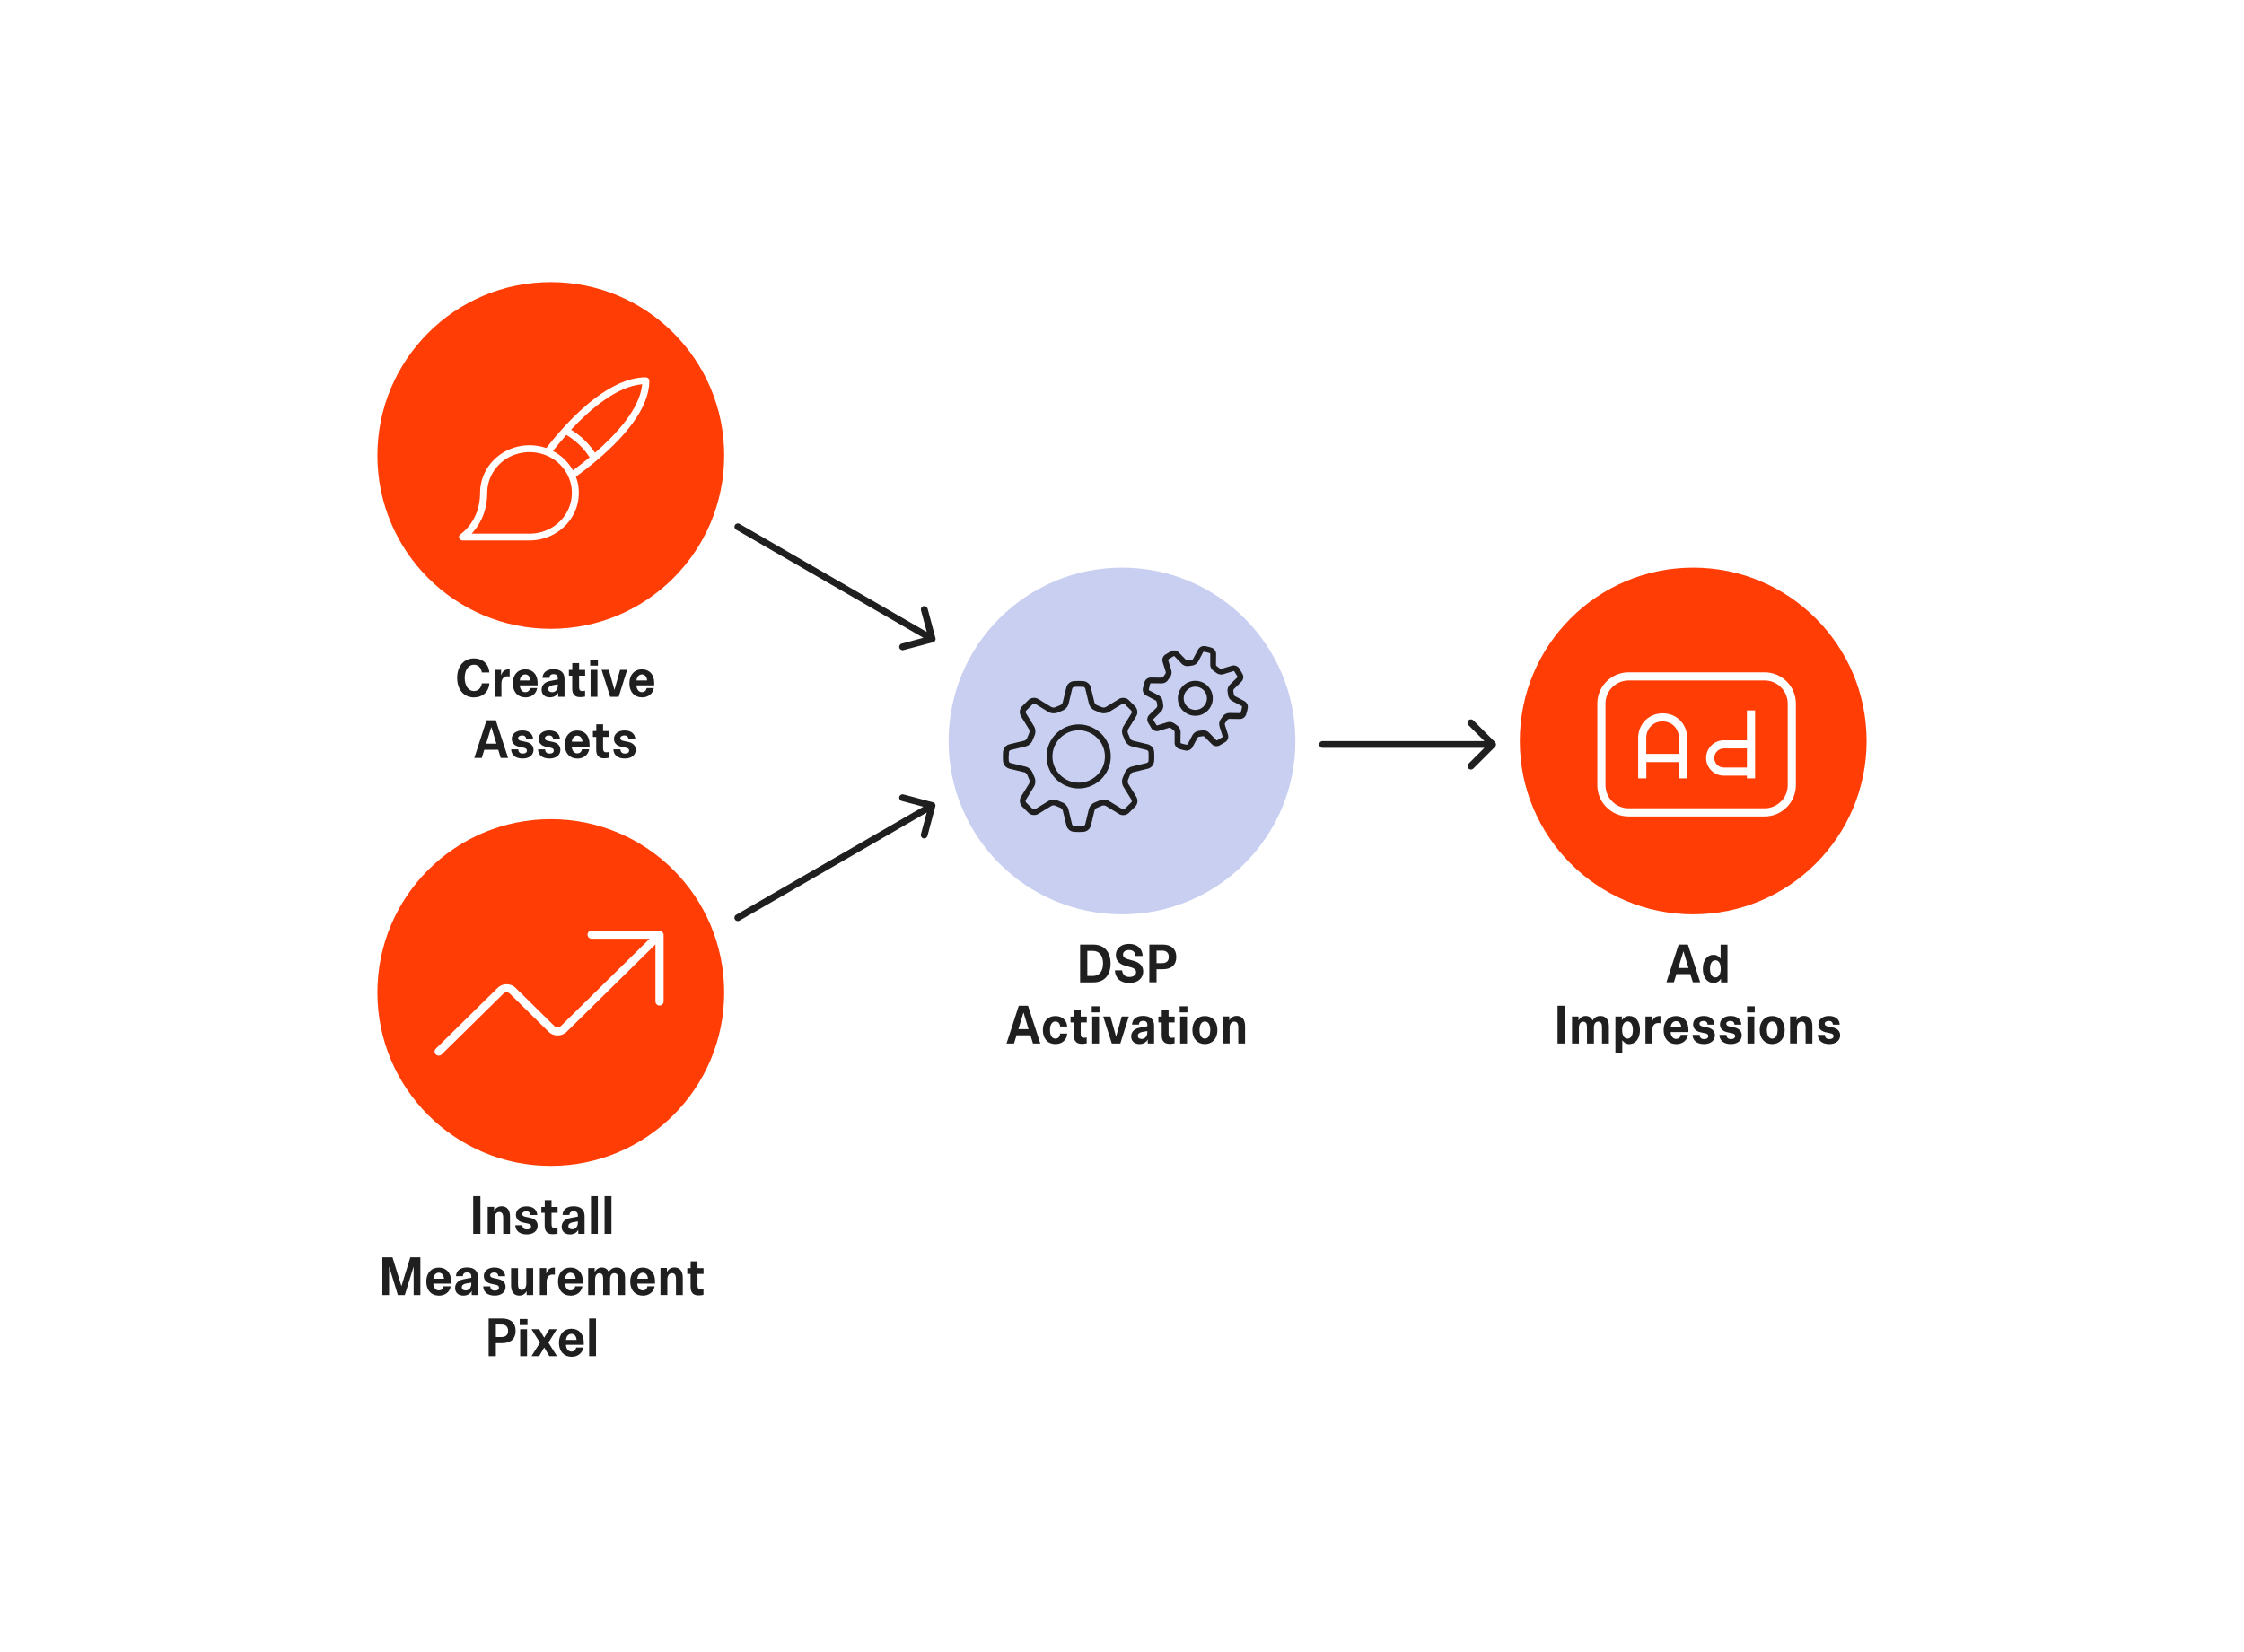
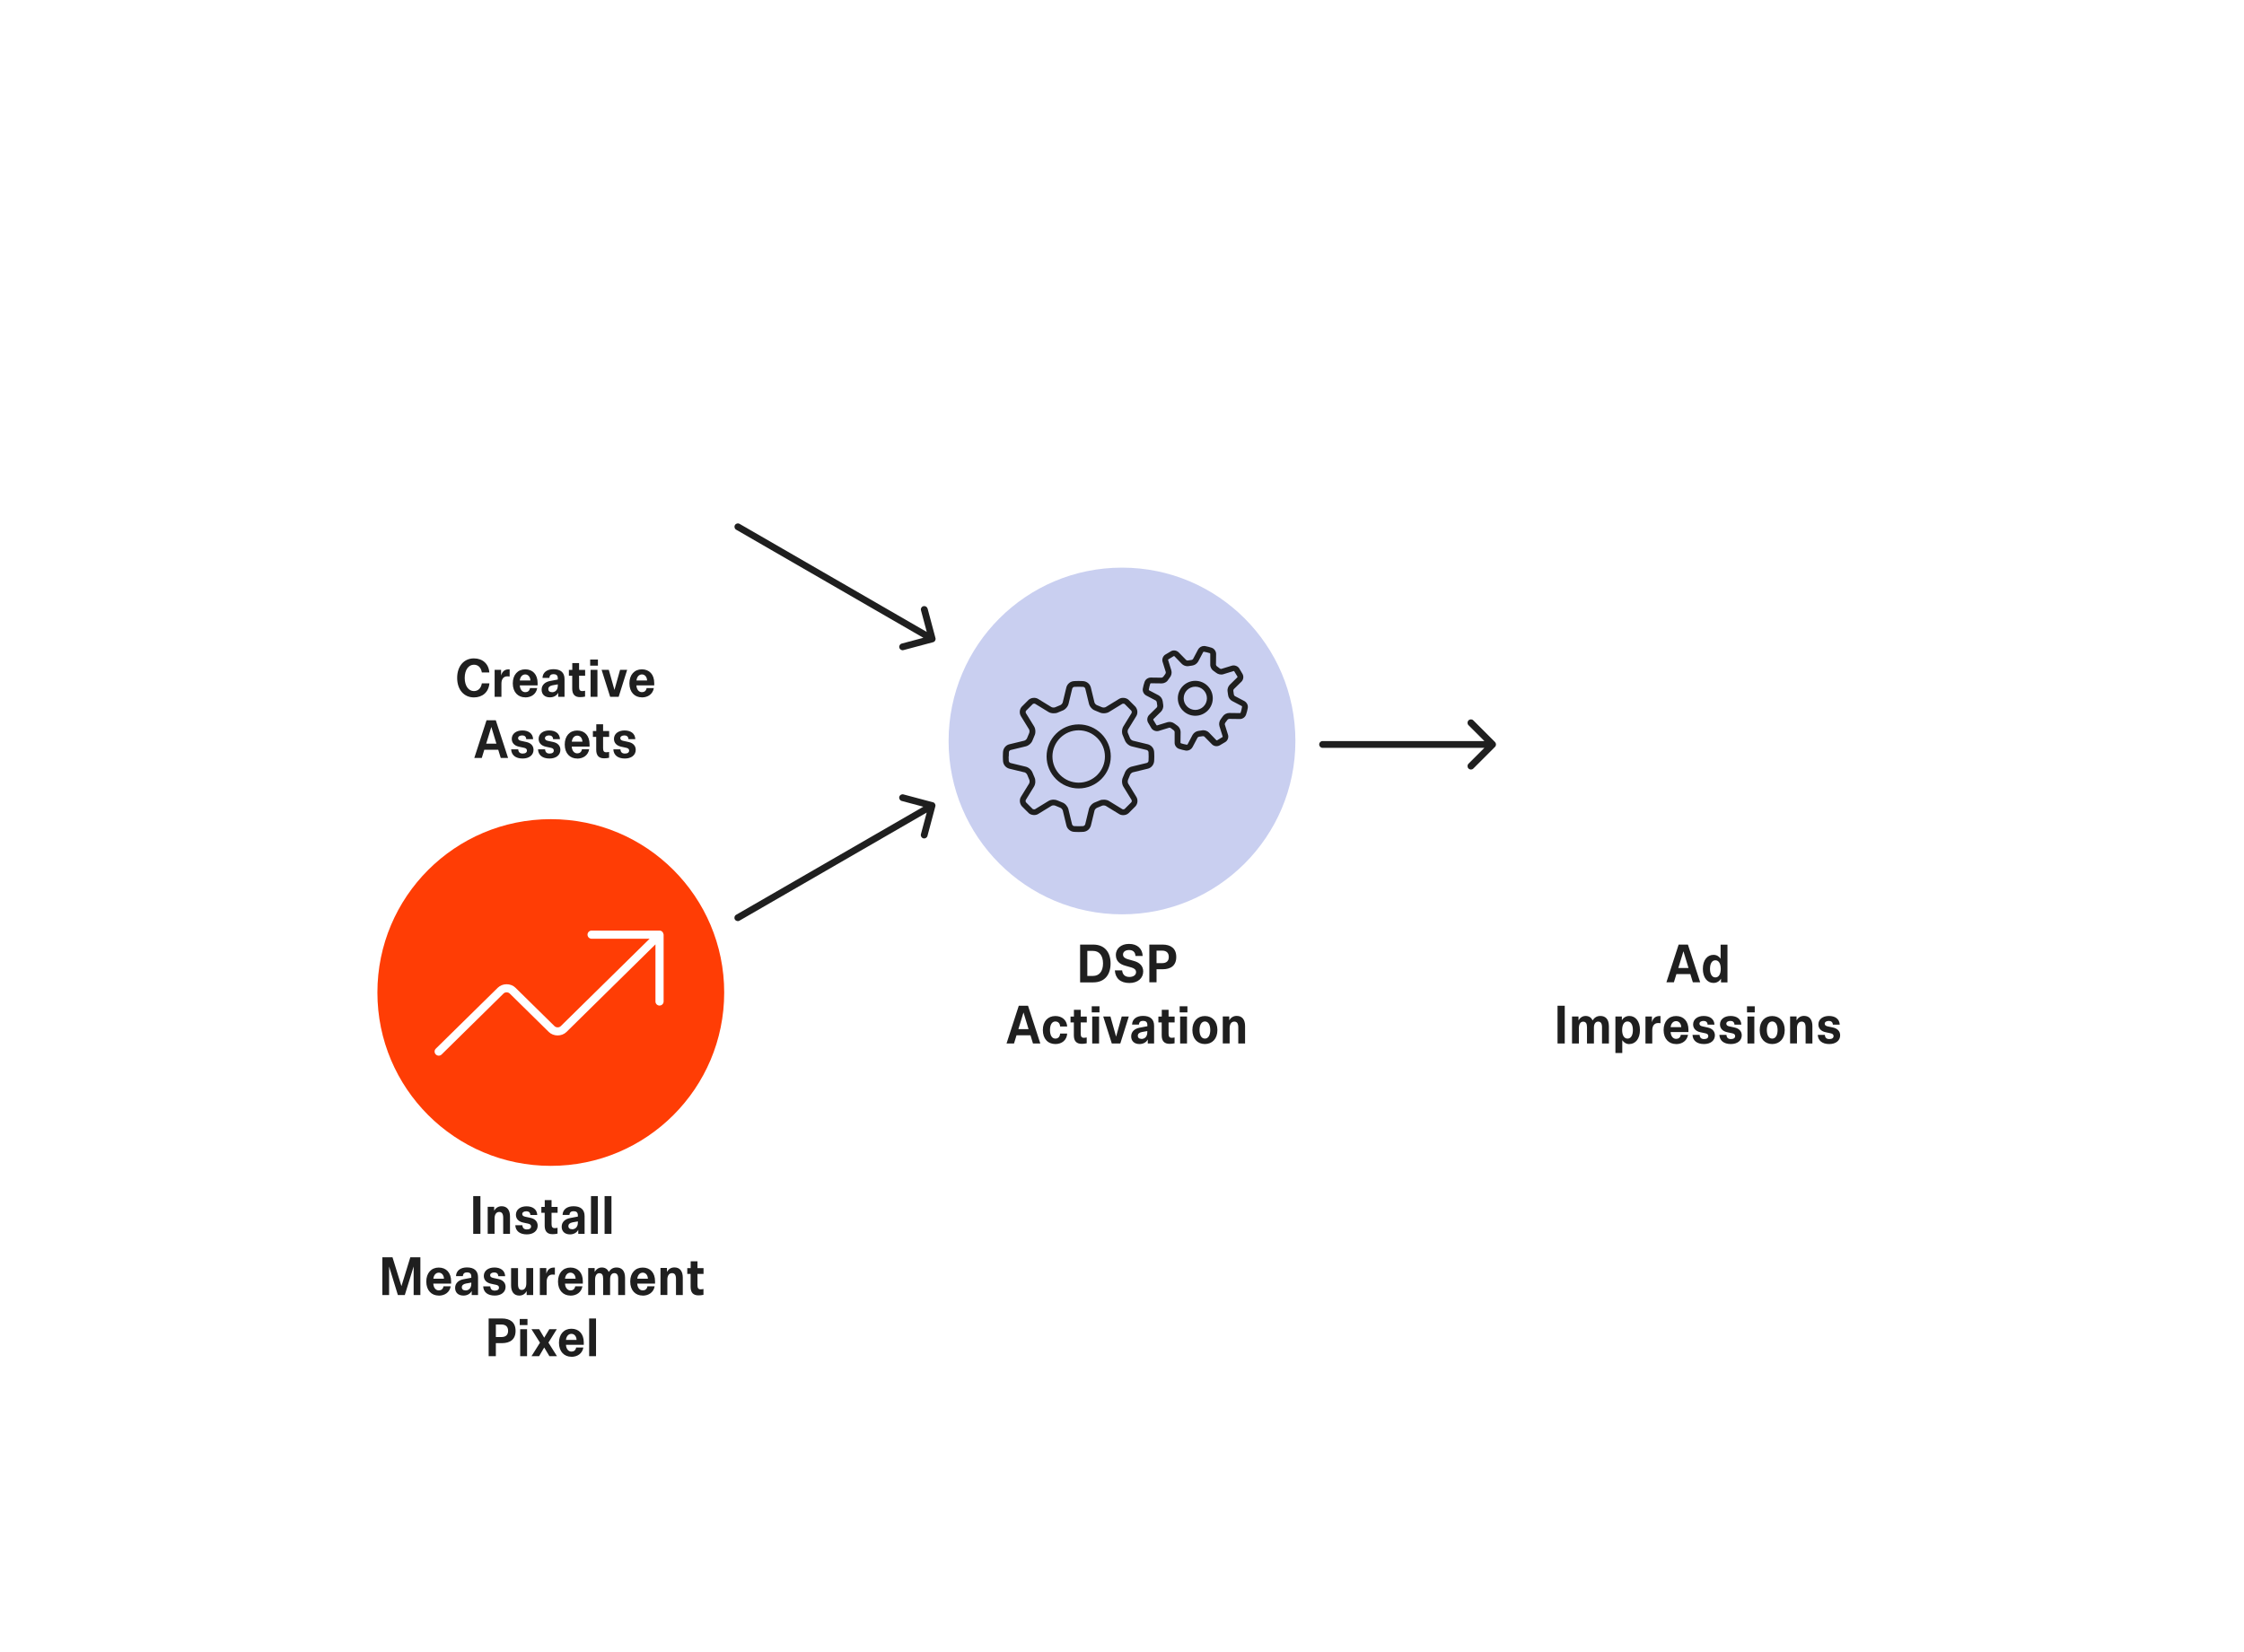
<svg xmlns="http://www.w3.org/2000/svg" id="Layer_1" data-name="Layer 1" viewBox="0 0 330 243">
  <defs>
    <style>
      .cls-1, .cls-2 {
        fill: #fff;
      }

      .cls-3 {
        fill: #c9cff0;
      }

      .cls-4 {
        fill: #1f1f1f;
      }

      .cls-2 {
        filter: url(#drop-shadow-1);
      }

      .cls-5 {
        fill: #ff3d05;
      }
    </style>
    <filter id="drop-shadow-1" x="0" y="0" width="330" height="243" filterUnits="userSpaceOnUse">
      <feOffset dx="0" dy="0" />
      <feGaussianBlur result="blur" stdDeviation="10" />
      <feFlood flood-color="#000" flood-opacity=".15" />
      <feComposite in2="blur" operator="in" />
      <feComposite in="SourceGraphic" />
    </filter>
  </defs>
  <path class="cls-2" d="M30.5,46.5c0-8.84,7.16-16,16-16h237c8.84,0,16,7.16,16,16v150c0,8.84-7.16,16-16,16H46.5c-8.84,0-16-7.16-16-16V46.5Z" />
  <path class="cls-4" d="M68.34,99.72c0,1.18.57,1.94,1.35,1.94.65,0,1.06-.45,1.17-1.14h1.11c-.11,1.33-1.05,2.07-2.28,2.07-1.46,0-2.46-1.14-2.46-2.87s1-2.87,2.46-2.87c1.29,0,2.18.81,2.27,2.07h-1.1c-.11-.69-.52-1.14-1.17-1.14-.78,0-1.35.76-1.35,1.94ZM73.75,102.5h-1.01v-3.97h.95v.84c.19-.66.58-.91,1.15-.91h.11v1.05c-.12-.02-.22-.02-.35-.02-.53,0-.86.38-.86,1.06v1.94ZM77.23,102.58c-1.02,0-1.82-.73-1.82-2.06,0-1.25.73-2.06,1.83-2.06s1.82.75,1.82,2.02c0,.03,0,.21,0,.34h-2.62c.03.58.34,1,.81,1,.34,0,.62-.18.69-.6h1.06c-.15.88-.86,1.37-1.76,1.37ZM77.24,99.21c-.42,0-.74.34-.8.89h1.56c-.02-.54-.34-.89-.76-.89ZM83.02,102.5h-.93v-.59c-.26.48-.74.67-1.22.67-.74,0-1.22-.42-1.22-1.13s.54-1.14,1.22-1.27l1.16-.22v-.17c0-.46-.24-.62-.64-.62-.36,0-.57.17-.6.55h-1.01c.03-.81.66-1.28,1.61-1.28,1.02,0,1.63.46,1.63,1.45v2.6ZM81.17,101.83c.45,0,.86-.3.86-.98v-.18l-.79.14c-.42.08-.61.3-.61.55,0,.28.2.46.54.46ZM85.3,102.55c-.75,0-1.15-.4-1.15-1.25v-1.9h-.49v-.86h.5v-1h1v1h.89v.86h-.89v1.66c0,.41.12.6.46.6.14,0,.3-.02.42-.05v.86c-.23.06-.54.08-.74.08ZM87.86,102.5h-1.01v-3.97h1.01v3.97ZM87.93,97.92h-1.14v-.9h1.14v.9ZM90.99,102.5h-1.26l-1.26-3.97h1.06l.83,2.96.83-2.96h1.04l-1.25,3.97ZM94.38,102.58c-1.02,0-1.82-.73-1.82-2.06,0-1.25.73-2.06,1.83-2.06s1.82.75,1.82,2.02c0,.03,0,.21,0,.34h-2.62c.03.58.34,1,.81,1,.34,0,.62-.18.69-.6h1.06c-.15.88-.86,1.37-1.76,1.37ZM94.4,99.21c-.42,0-.74.34-.8.89h1.56c-.02-.54-.34-.89-.76-.89ZM73.64,111.5l-.37-1.21h-2.05l-.37,1.21h-1.1l1.8-5.55h1.36l1.81,5.55h-1.09ZM72.25,106.95l-.75,2.44h1.5l-.74-2.44ZM76.87,111.58c-1.06,0-1.66-.51-1.7-1.35h1.04c.03.41.24.62.66.62s.62-.18.62-.44c0-.22-.14-.35-.43-.41l-.74-.16c-.65-.14-1.06-.54-1.06-1.15,0-.76.66-1.24,1.55-1.24s1.55.42,1.59,1.28h-1.01c-.02-.38-.26-.55-.59-.55-.38,0-.61.17-.61.41,0,.22.17.34.48.4l.74.16c.64.14,1.05.54,1.05,1.15,0,.78-.65,1.28-1.59,1.28ZM80.82,111.58c-1.06,0-1.66-.51-1.7-1.35h1.04c.03.41.24.62.66.62s.62-.18.62-.44c0-.22-.14-.35-.43-.41l-.74-.16c-.65-.14-1.06-.54-1.06-1.15,0-.76.66-1.24,1.55-1.24s1.55.42,1.59,1.28h-1.01c-.02-.38-.26-.55-.59-.55-.38,0-.61.17-.61.41,0,.22.17.34.48.4l.74.16c.64.14,1.05.54,1.05,1.15,0,.78-.65,1.28-1.59,1.28ZM84.87,111.58c-1.02,0-1.82-.73-1.82-2.06,0-1.25.73-2.06,1.83-2.06s1.82.75,1.82,2.02c0,.03,0,.21,0,.34h-2.62c.03.58.34,1,.81,1,.34,0,.62-.18.69-.6h1.06c-.15.88-.86,1.37-1.76,1.37ZM84.89,108.21c-.42,0-.74.34-.8.89h1.56c-.02-.54-.34-.89-.76-.89ZM88.83,111.55c-.75,0-1.15-.4-1.15-1.25v-1.9h-.49v-.86h.5v-1h1v1h.89v.86h-.89v1.66c0,.41.12.6.46.6.14,0,.3-.02.42-.05v.86c-.23.06-.54.08-.74.08ZM91.9,111.58c-1.06,0-1.66-.51-1.7-1.35h1.04c.03.41.24.62.66.62s.62-.18.62-.44c0-.22-.14-.35-.43-.41l-.74-.16c-.65-.14-1.06-.54-1.06-1.15,0-.76.66-1.24,1.55-1.24s1.55.42,1.59,1.28h-1.01c-.02-.38-.26-.55-.59-.55-.38,0-.61.17-.61.41,0,.22.17.34.48.4l.74.16c.64.14,1.05.54,1.05,1.15,0,.78-.65,1.28-1.59,1.28Z" />
  <path class="cls-4" d="M158.84,138.95h1.92c1.74,0,2.56,1.18,2.56,2.78s-.82,2.78-2.56,2.78h-1.92v-5.55ZM159.9,143.56h.85c.88,0,1.46-.65,1.46-1.84s-.58-1.84-1.46-1.84h-.85v3.68ZM164.09,140.5c0-.91.71-1.65,1.94-1.65s1.97.7,2.01,1.77h-1.06c-.03-.6-.4-.87-.94-.87s-.89.27-.89.66c0,.36.27.56.67.68l.95.27c.78.22,1.35.7,1.35,1.54,0,.97-.77,1.7-2.03,1.7-1.33,0-2.07-.7-2.14-1.86h1.07c.06.62.42.97,1.07.97.58,0,.98-.28.98-.71,0-.36-.27-.56-.67-.68l-.95-.27c-.78-.22-1.35-.69-1.35-1.54ZM172.98,140.77c0,1.29-.83,1.81-2.02,1.81h-.88v1.92h-1.06v-5.55h1.94c1.18,0,2.02.53,2.02,1.82ZM171.88,140.77c0-.63-.37-.93-.98-.93h-.82v1.84h.82c.61,0,.98-.29.98-.91ZM151.91,153.5l-.37-1.21h-2.05l-.37,1.21h-1.1l1.8-5.55h1.36l1.81,5.55h-1.09ZM150.51,148.95l-.75,2.44h1.5l-.74-2.44ZM155.2,153.58c-1.1,0-1.84-.78-1.84-2.06s.74-2.06,1.84-2.06c.96,0,1.67.57,1.74,1.54h-1.04c-.03-.51-.34-.74-.7-.74-.49,0-.79.47-.79,1.26s.3,1.26.79,1.26c.36,0,.66-.22.7-.74h1.04c-.06.97-.78,1.54-1.74,1.54ZM159.07,153.55c-.75,0-1.15-.4-1.15-1.25v-1.9h-.49v-.86h.5v-1h1v1h.89v.86h-.89v1.66c0,.41.12.6.46.6.14,0,.3-.02.42-.05v.86c-.23.06-.54.08-.74.08ZM161.63,153.5h-1.01v-3.97h1.01v3.97ZM161.69,148.92h-1.14v-.9h1.14v.9ZM164.76,153.5h-1.26l-1.26-3.97h1.06l.83,2.96.83-2.96h1.04l-1.25,3.97ZM169.72,153.5h-.93v-.59c-.26.48-.74.67-1.22.67-.74,0-1.22-.42-1.22-1.13s.54-1.14,1.22-1.27l1.16-.22v-.17c0-.46-.24-.62-.64-.62-.36,0-.57.17-.6.55h-1.01c.03-.81.66-1.28,1.61-1.28,1.02,0,1.63.46,1.63,1.45v2.6ZM167.86,152.83c.45,0,.86-.3.86-.98v-.18l-.79.14c-.42.08-.61.3-.61.55,0,.28.2.46.54.46ZM171.99,153.55c-.75,0-1.15-.4-1.15-1.25v-1.9h-.49v-.86h.5v-1h1v1h.89v.86h-.89v1.66c0,.41.12.6.46.6.14,0,.3-.02.42-.05v.86c-.23.06-.54.08-.74.08ZM174.56,153.5h-1.01v-3.97h1.01v3.97ZM174.62,148.92h-1.14v-.9h1.14v.9ZM177.19,153.58c-1.08,0-1.84-.78-1.84-2.06s.76-2.06,1.84-2.06,1.84.78,1.84,2.06-.76,2.06-1.84,2.06ZM177.19,152.78c.51,0,.79-.52.79-1.26s-.28-1.26-.79-1.26-.79.52-.79,1.26.27,1.26.79,1.26ZM183.11,153.5h-1.01v-2.36c0-.61-.2-.86-.59-.86-.46,0-.68.43-.68.94v2.27h-1.01v-3.97h.95v.57c.23-.38.58-.65,1.1-.65.82,0,1.23.58,1.23,1.5v2.54Z" />
  <path class="cls-4" d="M248.95,144.5l-.37-1.21h-2.05l-.37,1.21h-1.1l1.8-5.55h1.36l1.81,5.55h-1.09ZM247.56,139.95l-.75,2.44h1.5l-.74-2.44ZM251.98,144.59c-.9,0-1.56-.78-1.56-2.07s.66-2.06,1.56-2.06c.46,0,.82.22,1.05.57v-2.07h1.01v5.55h-.95v-.54c-.24.37-.61.62-1.1.62ZM252.26,143.78c.52,0,.79-.52.79-1.26s-.27-1.26-.79-1.26-.79.52-.79,1.26.28,1.26.79,1.26ZM229.05,153.5v-5.55h1.06v5.55h-1.06ZM236.6,153.5h-1.01v-2.41c0-.54-.18-.81-.57-.81s-.62.34-.62.89v2.33h-1.02v-2.38c0-.57-.17-.83-.57-.83s-.62.38-.62.94v2.27h-1.01v-3.97h.95v.57c.2-.34.54-.65,1.05-.65.46,0,.83.21,1.02.66.25-.39.6-.66,1.14-.66.72,0,1.26.42,1.26,1.52v2.53ZM239.62,153.59c-.46,0-.82-.23-1.05-.58v1.89h-1.01v-5.37h.95v.54c.24-.38.61-.62,1.1-.62.9,0,1.56.77,1.56,2.06s-.66,2.07-1.56,2.07ZM239.34,152.78c.52,0,.79-.52.79-1.26s-.27-1.26-.79-1.26-.79.52-.79,1.26.28,1.26.79,1.26ZM242.99,153.5h-1.01v-3.97h.95v.84c.19-.66.58-.91,1.15-.91h.11v1.05c-.12-.02-.22-.02-.35-.02-.53,0-.86.38-.86,1.06v1.94ZM246.47,153.58c-1.02,0-1.82-.73-1.82-2.06,0-1.25.73-2.06,1.83-2.06s1.82.75,1.82,2.02c0,.03,0,.21,0,.34h-2.62c.03.58.34,1,.81,1,.34,0,.62-.18.69-.6h1.06c-.15.88-.86,1.37-1.76,1.37ZM246.48,150.21c-.42,0-.74.34-.8.89h1.56c-.02-.54-.34-.89-.76-.89ZM250.6,153.58c-1.06,0-1.66-.51-1.7-1.35h1.04c.03.41.24.62.66.62s.62-.18.62-.44c0-.22-.14-.35-.43-.41l-.74-.16c-.65-.14-1.06-.54-1.06-1.15,0-.76.66-1.24,1.55-1.24s1.55.42,1.59,1.28h-1.01c-.02-.38-.26-.55-.59-.55-.38,0-.61.17-.61.41,0,.22.17.34.48.4l.74.16c.64.14,1.05.54,1.05,1.15,0,.78-.65,1.28-1.59,1.28ZM254.55,153.58c-1.06,0-1.66-.51-1.7-1.35h1.04c.03.41.24.62.66.62s.62-.18.62-.44c0-.22-.14-.35-.43-.41l-.74-.16c-.65-.14-1.06-.54-1.06-1.15,0-.76.66-1.24,1.55-1.24s1.55.42,1.59,1.28h-1.01c-.02-.38-.26-.55-.59-.55-.38,0-.61.17-.61.41,0,.22.17.34.48.4l.74.16c.64.14,1.05.54,1.05,1.15,0,.78-.65,1.28-1.59,1.28ZM257.99,153.5h-1.01v-3.97h1.01v3.97ZM258.05,148.92h-1.14v-.9h1.14v.9ZM260.62,153.58c-1.08,0-1.84-.78-1.84-2.06s.76-2.06,1.84-2.06,1.84.78,1.84,2.06-.76,2.06-1.84,2.06ZM260.62,152.78c.51,0,.79-.52.79-1.26s-.28-1.26-.79-1.26-.79.52-.79,1.26.27,1.26.79,1.26ZM266.54,153.5h-1.01v-2.36c0-.61-.2-.86-.59-.86-.46,0-.68.43-.68.94v2.27h-1.01v-3.97h.95v.57c.23-.38.58-.65,1.1-.65.82,0,1.23.58,1.23,1.5v2.54ZM269.02,153.58c-1.06,0-1.66-.51-1.7-1.35h1.04c.03.41.24.62.66.62s.62-.18.62-.44c0-.22-.14-.35-.43-.41l-.74-.16c-.65-.14-1.06-.54-1.06-1.15,0-.76.66-1.24,1.55-1.24s1.55.42,1.59,1.28h-1.01c-.02-.38-.26-.55-.59-.55-.38,0-.61.17-.61.41,0,.22.17.34.48.4l.74.16c.64.14,1.05.54,1.05,1.15,0,.78-.65,1.28-1.59,1.28Z" />
  <path class="cls-4" d="M69.59,181.5v-5.55h1.06v5.55h-1.06ZM75.01,181.5h-1.01v-2.36c0-.61-.2-.86-.59-.86-.46,0-.68.43-.68.94v2.27h-1.01v-3.97h.95v.57c.23-.38.58-.65,1.1-.65.82,0,1.23.58,1.23,1.5v2.54ZM77.48,181.58c-1.06,0-1.66-.51-1.7-1.35h1.04c.03.41.24.62.66.62s.62-.18.62-.44c0-.22-.14-.35-.43-.41l-.74-.16c-.65-.14-1.06-.54-1.06-1.15,0-.76.66-1.24,1.55-1.24s1.55.42,1.59,1.28h-1.01c-.02-.38-.26-.55-.59-.55-.38,0-.61.17-.61.41,0,.22.17.34.48.4l.74.16c.64.14,1.05.54,1.05,1.15,0,.78-.65,1.28-1.59,1.28ZM81.25,181.55c-.75,0-1.15-.4-1.15-1.25v-1.9h-.49v-.86h.5v-1h1v1h.89v.86h-.89v1.66c0,.41.12.6.46.6.14,0,.3-.02.42-.05v.86c-.23.06-.54.08-.74.08ZM85.97,181.5h-.93v-.59c-.26.48-.74.67-1.22.67-.74,0-1.22-.42-1.22-1.13s.54-1.14,1.22-1.27l1.16-.22v-.17c0-.46-.24-.62-.64-.62-.36,0-.57.17-.6.55h-1.01c.03-.81.66-1.28,1.61-1.28,1.02,0,1.63.46,1.63,1.45v2.6ZM84.12,180.83c.45,0,.86-.3.86-.98v-.18l-.79.14c-.42.08-.61.3-.61.55,0,.28.2.46.54.46ZM87.92,181.5h-1.01v-5.55h1.01v5.55ZM89.92,181.5h-1.01v-5.55h1.01v5.55ZM59.04,189.18l1.3-4.23h1.48v5.55h-.99v-4.2l-1.3,4.2h-1.02l-1.29-4.2v4.2h-.99v-5.55h1.49l1.31,4.23ZM64.51,190.58c-1.02,0-1.82-.73-1.82-2.06,0-1.25.73-2.06,1.83-2.06s1.82.75,1.82,2.02c0,.03,0,.21,0,.34h-2.62c.03.58.34,1,.81,1,.34,0,.62-.18.69-.6h1.06c-.15.88-.86,1.37-1.76,1.37ZM64.53,187.21c-.42,0-.74.34-.8.89h1.56c-.02-.54-.34-.89-.76-.89ZM70.3,190.5h-.93v-.59c-.26.48-.74.67-1.22.67-.74,0-1.22-.42-1.22-1.13s.54-1.14,1.22-1.27l1.16-.22v-.17c0-.46-.24-.62-.64-.62-.36,0-.57.17-.6.55h-1.01c.03-.81.66-1.28,1.61-1.28,1.02,0,1.63.46,1.63,1.45v2.6ZM68.45,189.83c.45,0,.86-.3.86-.98v-.18l-.79.14c-.42.08-.61.3-.61.55,0,.28.2.46.54.46ZM72.76,190.58c-1.06,0-1.66-.51-1.7-1.35h1.04c.03.41.24.62.66.62s.62-.18.62-.44c0-.22-.14-.35-.43-.41l-.74-.16c-.65-.14-1.06-.54-1.06-1.15,0-.76.66-1.24,1.55-1.24s1.55.42,1.59,1.28h-1.01c-.02-.38-.26-.55-.59-.55-.38,0-.61.17-.61.41,0,.22.17.34.48.4l.74.16c.64.14,1.05.54,1.05,1.15,0,.78-.65,1.28-1.59,1.28ZM78.41,190.5h-.96v-.57c-.22.38-.56.65-1.09.65-.79,0-1.2-.58-1.2-1.5v-2.54h1.02v2.34c0,.63.18.87.55.87.46,0,.67-.42.67-.97v-2.25h1.01v3.97ZM80.4,190.5h-1.01v-3.97h.95v.84c.19-.66.58-.91,1.15-.91h.11v1.05c-.12-.02-.22-.02-.35-.02-.53,0-.86.38-.86,1.06v1.94ZM83.88,190.58c-1.02,0-1.82-.73-1.82-2.06,0-1.25.73-2.06,1.83-2.06s1.82.75,1.82,2.02c0,.03,0,.21,0,.34h-2.62c.03.58.34,1,.81,1,.34,0,.62-.18.69-.6h1.06c-.15.88-.86,1.37-1.76,1.37ZM83.89,187.21c-.42,0-.74.34-.8.89h1.56c-.02-.54-.34-.89-.76-.89ZM91.92,190.5h-1.01v-2.41c0-.54-.18-.81-.57-.81s-.62.34-.62.89v2.33h-1.02v-2.38c0-.57-.17-.83-.57-.83s-.62.38-.62.94v2.27h-1.01v-3.97h.95v.57c.2-.34.54-.65,1.05-.65.46,0,.83.21,1.02.66.25-.39.6-.66,1.14-.66.72,0,1.26.42,1.26,1.52v2.53ZM94.5,190.58c-1.02,0-1.82-.73-1.82-2.06,0-1.25.73-2.06,1.83-2.06s1.82.75,1.82,2.02c0,.03,0,.21,0,.34h-2.62c.03.58.34,1,.81,1,.34,0,.62-.18.69-.6h1.06c-.15.88-.86,1.37-1.76,1.37ZM94.52,187.21c-.42,0-.74.34-.8.89h1.56c-.02-.54-.34-.89-.76-.89ZM100.42,190.5h-1.01v-2.36c0-.61-.2-.86-.59-.86-.46,0-.68.43-.68.94v2.27h-1.01v-3.97h.95v.57c.23-.38.58-.65,1.1-.65.82,0,1.23.58,1.23,1.5v2.54ZM102.71,190.55c-.75,0-1.15-.4-1.15-1.25v-1.9h-.49v-.86h.5v-1h1v1h.89v.86h-.89v1.66c0,.41.12.6.46.6.14,0,.3-.02.42-.05v.86c-.23.06-.54.08-.74.08ZM75.82,195.77c0,1.29-.83,1.81-2.02,1.81h-.88v1.92h-1.06v-5.55h1.94c1.18,0,2.02.53,2.02,1.82ZM74.72,195.77c0-.63-.37-.93-.98-.93h-.82v1.84h.82c.61,0,.98-.29.98-.91ZM77.51,199.5h-1.01v-3.97h1.01v3.97ZM77.57,194.92h-1.14v-.9h1.14v.9ZM81.91,199.5h-1.11l-.77-1.28-.75,1.28h-1.12l1.25-1.99-1.25-1.98h1.13l.74,1.25.75-1.25h1.1l-1.23,1.97,1.26,2ZM84.02,199.58c-1.02,0-1.82-.73-1.82-2.06,0-1.25.73-2.06,1.83-2.06s1.82.75,1.82,2.02c0,.03,0,.21,0,.34h-2.62c.03.58.34,1,.81,1,.34,0,.62-.18.69-.6h1.06c-.15.88-.86,1.37-1.76,1.37ZM84.03,196.21c-.42,0-.74.34-.8.89h1.56c-.02-.54-.34-.89-.76-.89ZM87.65,199.5h-1.01v-5.55h1.01v5.55Z" />
  <g>
    <path class="cls-4" d="M136.4,89.52c-.07-.27-.35-.42-.61-.35-.27.07-.43.35-.35.61l.85,3.18-27.53-15.9c-.24-.14-.54-.06-.68.18-.14.24-.06.54.18.68l27.53,15.9-3.18.85c-.27.07-.43.35-.35.61.07.27.35.43.61.35l4.35-1.16c.27-.07.42-.35.35-.61l-1.16-4.35Z" />
    <path class="cls-4" d="M137.21,118.02l-4.35-1.16c-.27-.07-.54.09-.61.35-.07.27.09.54.35.61l3.18.85-27.53,15.9c-.24.14-.32.44-.18.68.14.24.44.32.68.18l27.53-15.9-.85,3.18c-.07.27.09.54.35.61.27.07.54-.09.61-.35l1.16-4.35c.07-.27-.09-.54-.35-.61Z" />
    <path class="cls-4" d="M219.85,109.15l-3.18-3.18c-.2-.2-.51-.2-.71,0-.2.2-.2.51,0,.71l2.33,2.33h-23.79c-.28,0-.5.22-.5.5s.22.5.5.5h23.79l-2.33,2.33c-.2.2-.2.51,0,.71.2.2.51.2.71,0l3.18-3.18c.2-.2.2-.51,0-.71Z" />
  </g>
-   <circle class="cls-5" cx="249" cy="109" r="25.5" />
  <circle class="cls-3" cx="165" cy="109" r="25.5" />
-   <circle class="cls-5" cx="81" cy="67" r="25.5" />
  <circle class="cls-5" cx="81" cy="146" r="25.5" />
  <path class="cls-4" d="M150.65,113.6c.15.04.36.22.42.39l.3.72c.07.14.05.41-.03.55l-1.2,1.95c-.26.42-.2,1.01.14,1.4l1.01,1.01c.35.31.98.37,1.38.12l1.96-1.2c.12-.08.39-.1.57-.02l.72.3c.15.05.33.25.37.4l.54,2.23c.11.47.57.86,1.05.91,0,0,.3.03.74.03s.74-.03.75-.03c.24-.03.48-.13.66-.29.19-.16.32-.38.39-.61l.54-2.23c.04-.15.22-.35.39-.41l.72-.3c.13-.06.42-.05.55.03l1.96,1.2c.17.11.38.16.6.16.3,0,.58-.1.8-.3l1.01-1.01c.16-.19.26-.42.28-.67.02-.25-.03-.49-.16-.71l-1.2-1.95c-.08-.13-.09-.41-.02-.57l.3-.72c.05-.15.25-.33.4-.37l2.23-.54c.24-.06.45-.2.61-.39.16-.19.26-.42.29-.66,0,0,.03-.3.03-.74s-.03-.74-.03-.74c-.03-.25-.13-.48-.29-.66-.16-.19-.38-.32-.61-.39l-2.23-.54c-.15-.04-.36-.22-.42-.39l-.3-.72c-.07-.14-.05-.41.03-.55l1.2-1.95c.26-.42.2-1.01-.14-1.4l-1.01-1.01c-.35-.31-.98-.37-1.38-.12l-1.96,1.2c-.12.07-.39.1-.57.02l-.72-.3c-.15-.05-.33-.25-.37-.4l-.54-2.23c-.07-.24-.2-.45-.39-.61-.19-.16-.42-.26-.66-.29,0,0-.3-.03-.75-.03s-.74.03-.74.03c-.25.03-.48.13-.66.29-.19.16-.32.37-.39.61l-.54,2.23c-.04.15-.22.36-.39.41l-.72.3c-.13.06-.42.05-.55-.03l-1.96-1.2c-.41-.25-1.02-.2-1.4.14l-1.01,1.01c-.16.19-.26.42-.28.67-.02.25.03.49.16.71l1.2,1.95c.08.13.09.41.01.57l-.3.72c-.05.15-.25.33-.4.37l-2.23.54c-.24.06-.45.2-.61.39-.16.19-.26.42-.29.66,0,0-.03.3-.03.74s.03.74.03.74c.03.25.13.48.29.66.16.19.38.32.61.39l2.23.54ZM148.35,111.28c0-.39.02-.66.02-.66.01-.07.04-.13.09-.18.04-.05.1-.09.16-.11l2.23-.54c.43-.1.87-.5,1-.9l.28-.67c.2-.4.17-.99-.06-1.37l-1.2-1.95c-.06-.1-.04-.28.02-.35l.98-.98c.08-.07.28-.09.37-.03l1.96,1.2c.37.23,1.01.24,1.35.08l.67-.28c.42-.14.82-.58.92-1.01l.54-2.23c.02-.06.06-.12.11-.17.05-.04.11-.08.18-.09,0,0,.27-.02.67-.02s.66.02.67.02c.07.01.13.04.18.09.05.04.09.1.11.16l.54,2.23c.1.43.5.87.9,1l.67.28c.39.19,1,.16,1.37-.06l1.96-1.2c.09-.05.3-.03.35.02l.98.98c.07.08.09.27.03.37l-1.2,1.95c-.23.38-.26.97-.07,1.34l.28.67c.15.42.58.82,1.01.92l2.23.54c.06.02.12.06.16.11.04.05.07.11.09.18,0,0,.02.27.02.66s-.02.66-.02.66c-.01.07-.04.13-.09.18-.04.05-.1.09-.16.11l-2.23.54c-.43.1-.87.5-1,.9l-.28.67c-.2.4-.17.99.06,1.37l1.2,1.95c.06.1.04.28-.02.35l-.98.98c-.06.05-.14.07-.21.07-.05,0-.1-.01-.15-.04l-1.96-1.2c-.37-.23-1.01-.24-1.35-.08l-.68.28c-.42.14-.82.58-.92,1.01l-.54,2.23c-.02.06-.06.12-.12.17-.05.04-.11.08-.18.09-.01,0-.28.02-.67.02s-.66-.02-.67-.02c-.07-.01-.13-.04-.18-.09-.05-.04-.09-.1-.11-.16l-.54-2.23c-.11-.43-.5-.87-.9-1l-.67-.28c-.19-.09-.4-.13-.61-.13-.28,0-.55.07-.76.2l-1.96,1.2c-.09.05-.3.02-.35-.02l-.98-.98c-.07-.08-.09-.27-.03-.37l1.2-1.95c.23-.38.26-.97.08-1.34l-.28-.67c-.15-.42-.58-.82-1.02-.92l-2.23-.54c-.06-.02-.12-.06-.17-.11-.04-.05-.07-.11-.09-.18,0,0-.02-.27-.02-.66Z" />
  <path class="cls-4" d="M158.63,115.98c2.6,0,4.72-2.11,4.72-4.71s-2.12-4.71-4.72-4.71-4.72,2.11-4.72,4.71,2.11,4.71,4.72,4.71ZM158.63,107.43c2.13,0,3.86,1.73,3.86,3.85s-1.73,3.85-3.86,3.85-3.86-1.73-3.86-3.85,1.73-3.85,3.86-3.85ZM171.04,99.57c-.06.06-.14.11-.22.12l-1.6-.02c-.2,0-.39.07-.55.18-.16.11-.28.27-.35.46,0,0-.07.2-.15.5-.08.31-.11.51-.11.51-.06.39.15.81.5.99l1.41.74c.07.06.13.14.14.23l.08.54c0,.09-.02.17-.07.24l-1.13,1.11c-.28.28-.36.75-.16,1.12l.51.86c.22.32.69.48,1.06.37l1.56-.48c.09,0,.17.03.22.07l.44.33c.06.06.11.14.12.22v1.58c-.02.39.26.78.62.91,0,0,.2.07.51.15.31.08.51.11.51.11.02,0,.11.01.13.01.18,0,.35-.05.5-.14.15-.09.28-.22.36-.37l.74-1.4c.06-.08.14-.13.23-.14l.57-.08c.08,0,.19.04.21.07l1.11,1.13c.27.28.73.37,1.13.16l.86-.51c.33-.22.49-.68.37-1.05l-.47-1.51c-.01-.09.01-.19.07-.27l.33-.44c.06-.06.14-.11.22-.12l1.6.02c.2,0,.39-.07.55-.18.16-.11.28-.27.35-.46,0,0,.07-.2.15-.5.08-.31.11-.51.11-.51.02-.2,0-.4-.1-.57-.09-.18-.23-.32-.4-.42l-1.41-.74c-.07-.06-.13-.14-.14-.23l-.08-.54c0-.09.02-.17.07-.24l1.13-1.11c.28-.28.36-.75.16-1.12l-.51-.86c-.22-.32-.69-.48-1.06-.37l-1.56.48c-.08,0-.16-.02-.22-.07l-.44-.33c-.06-.06-.11-.14-.12-.22l.02-1.58c0-.2-.07-.39-.18-.55-.11-.16-.27-.29-.46-.36,0,0-.2-.07-.51-.15-.31-.08-.51-.11-.51-.11-.04,0-.09,0-.13,0-.18,0-.35.05-.5.14-.15.09-.28.22-.36.37l-.74,1.4c-.06.07-.14.13-.23.14l-.57.08c-.08,0-.15-.03-.21-.07l-1.11-1.13c-.15-.14-.33-.24-.54-.27-.2-.03-.41,0-.59.11l-.86.51c-.33.22-.49.68-.37,1.05l.47,1.51c.01.09-.01.19-.07.27l-.32.44ZM171.75,100.05l.29-.4c.23-.27.32-.71.21-1.05l-.47-1.51s.01-.08.01-.08l.81-.49h.1s1.11,1.15,1.11,1.15c.2.2.52.33.83.33.06,0,.12,0,.17-.02l.49-.07c.18-.02.36-.09.52-.19.15-.1.28-.24.38-.4l.74-1.4s.06-.05.1-.05c0,0,.18.03.44.09.25.06.42.12.43.12.03.01.07.07.07.09v1.58c-.02.35.19.75.47.93l.4.29c.26.22.72.32,1.05.21l1.52-.47s.08.02.07.01l.49.81s0,.08-.01.1l-1.13,1.11c-.25.25-.38.68-.31,1l.07.49c.03.35.28.73.6.89l1.41.74s.05.06.05.1c-.03.15-.06.29-.09.44-.03.14-.08.29-.12.43-.01.03-.07.07-.09.07l-1.6-.02c-.35,0-.75.21-.93.49l-.29.4c-.12.15-.19.32-.23.5-.04.18-.03.37.02.55l.47,1.51s-.01.08,0,.08l-.81.49h-.1s-1.11-1.15-1.11-1.15c-.2-.2-.52-.33-.83-.33-.06,0-.12,0-.18.02l-.49.07c-.18.02-.36.09-.52.19-.15.1-.28.24-.38.4l-.74,1.4s-.06.05-.1.05c-.15-.02-.29-.06-.44-.09-.15-.04-.29-.08-.43-.12-.03-.01-.07-.07-.07-.09l.02-1.58c0-.35-.21-.75-.49-.93l-.4-.29c-.15-.12-.32-.19-.5-.23-.18-.04-.37-.03-.55.02l-1.52.47s-.08-.02-.07-.01l-.49-.81s0-.08.01-.1l1.13-1.11c.25-.25.38-.68.32-1l-.07-.49c-.02-.18-.09-.36-.19-.52-.1-.15-.24-.28-.4-.38l-1.41-.74s-.05-.06-.05-.1c0,0,.03-.18.09-.44.07-.25.12-.42.12-.43.01-.03.07-.07.1-.07l1.6.02c.35,0,.75-.21.92-.49Z" />
  <path class="cls-4" d="M175.78,105.29c1.42,0,2.57-1.15,2.57-2.57s-1.15-2.57-2.57-2.57-2.57,1.15-2.57,2.57,1.15,2.57,2.57,2.57ZM175.78,101.01c.95,0,1.71.77,1.71,1.71s-.77,1.71-1.71,1.71-1.71-.77-1.71-1.71.77-1.71,1.71-1.71Z" />
  <path class="cls-1" d="M94.98,55.5c-2.63,0-5.6,1.41-8.82,4.17-2.39,2.06-4.46,4.48-5.83,6.24-1.1-.38-2.27-.5-3.43-.35-1.15.15-2.26.56-3.21,1.21-.95.65-1.73,1.5-2.27,2.5-.54,1-.82,2.1-.82,3.23,0,4.15-2.76,6-2.88,6.08-.09.06-.16.15-.2.25-.04.1-.04.21,0,.31.03.1.1.19.19.26.09.06.2.1.31.1h9.85c1.17,0,2.31-.27,3.35-.79,1.03-.52,1.92-1.27,2.59-2.19.67-.92,1.1-1.98,1.25-3.09.15-1.11.03-2.25-.37-3.3,1.83-1.33,4.33-3.32,6.47-5.62,2.87-3.1,4.33-5.96,4.33-8.5,0-.13-.05-.26-.15-.35-.1-.09-.23-.15-.37-.15ZM77.87,78.5h-8.51c.98-1.04,2.29-2.99,2.29-6,0-1.19.37-2.35,1.05-3.33.68-.99,1.66-1.76,2.79-2.21,1.14-.45,2.39-.57,3.6-.34,1.21.23,2.32.8,3.19,1.64.87.84,1.46,1.91,1.7,3.07.24,1.16.12,2.37-.35,3.47-.47,1.1-1.27,2.03-2.29,2.69s-2.23,1.01-3.46,1.01ZM81.31,66.34c.54-.68,1.21-1.5,1.98-2.36,1.39.82,2.57,1.96,3.42,3.3-.9.75-1.74,1.39-2.45,1.91-.68-1.21-1.7-2.2-2.95-2.85ZM87.5,66.6c-.9-1.37-2.1-2.52-3.52-3.39,2.83-3.03,6.75-6.38,10.46-6.69-.32,3.57-3.79,7.35-6.94,10.08Z" />
  <g>
    <path class="cls-1" d="M256.9,108.9h-3.4c-.69,0-1.35.27-1.84.76s-.76,1.14-.76,1.84.27,1.35.76,1.84,1.14.76,1.84.76h3.4v.4h1.2v-10h-1.2v4.4ZM256.9,112.9h-3.4c-.37,0-.73-.15-.99-.41s-.41-.62-.41-.99.15-.73.41-.99.62-.41.99-.41h3.4v2.8Z" />
    <path class="cls-1" d="M241.96,105.95c-.67.67-1.05,1.6-1.05,2.55v6h1.2v-2.4h4.8v2.4h1.2v-6c0-.95-.38-1.88-1.05-2.55-1.36-1.36-3.73-1.36-5.09,0ZM246.9,110.9h-4.8v-2.4c0-.63.26-1.25.7-1.7.9-.91,2.49-.91,3.39,0,.45.45.7,1.07.7,1.7v2.4Z" />
    <path class="cls-1" d="M262.75,100.25c-.87-.87-2.02-1.35-3.25-1.35h-20c-1.23,0-2.38.48-3.25,1.35-.87.87-1.35,2.02-1.35,3.25v12c0,1.23.48,2.38,1.35,3.25.87.87,2.02,1.35,3.25,1.35h20c1.23,0,2.38-.48,3.25-1.35.87-.87,1.35-2.02,1.35-3.25v-12c0-1.23-.48-2.38-1.35-3.25ZM262.9,115.5c0,.91-.35,1.76-1,2.4-.64.64-1.5,1-2.4,1h-20c-.91,0-1.76-.35-2.4-1-.64-.64-1-1.5-1-2.4v-12c0-.91.35-1.76,1-2.4.64-.64,1.5-1,2.4-1h20c.91,0,1.76.35,2.4,1,.64.64,1,1.5,1,2.4v12Z" />
  </g>
  <path class="cls-1" d="M97.56,137.41s0-.09-.03-.14c-.02-.06-.06-.11-.1-.16,0-.01-.01-.03-.02-.04,0,0,0,0,0,0-.06-.06-.12-.1-.19-.13-.07-.03-.15-.05-.23-.05,0,0,0,0,0,0h-9.99c-.33,0-.6.27-.6.6s.27.6.6.6h8.53l-13.07,12.86c-.24.24-.67.23-.91,0l-5.75-5.66c-.69-.67-1.89-.68-2.59,0l-9.12,8.97c-.24.23-.24.61,0,.85.12.12.27.18.43.18s.3-.06.42-.17l9.11-8.97c.24-.24.67-.23.91,0l5.75,5.66c.69.67,1.89.68,2.59,0l13.09-12.89v8.4c0,.33.27.6.6.6s.6-.27.6-.6v-9.84s-.01-.06-.02-.09Z" />
</svg>